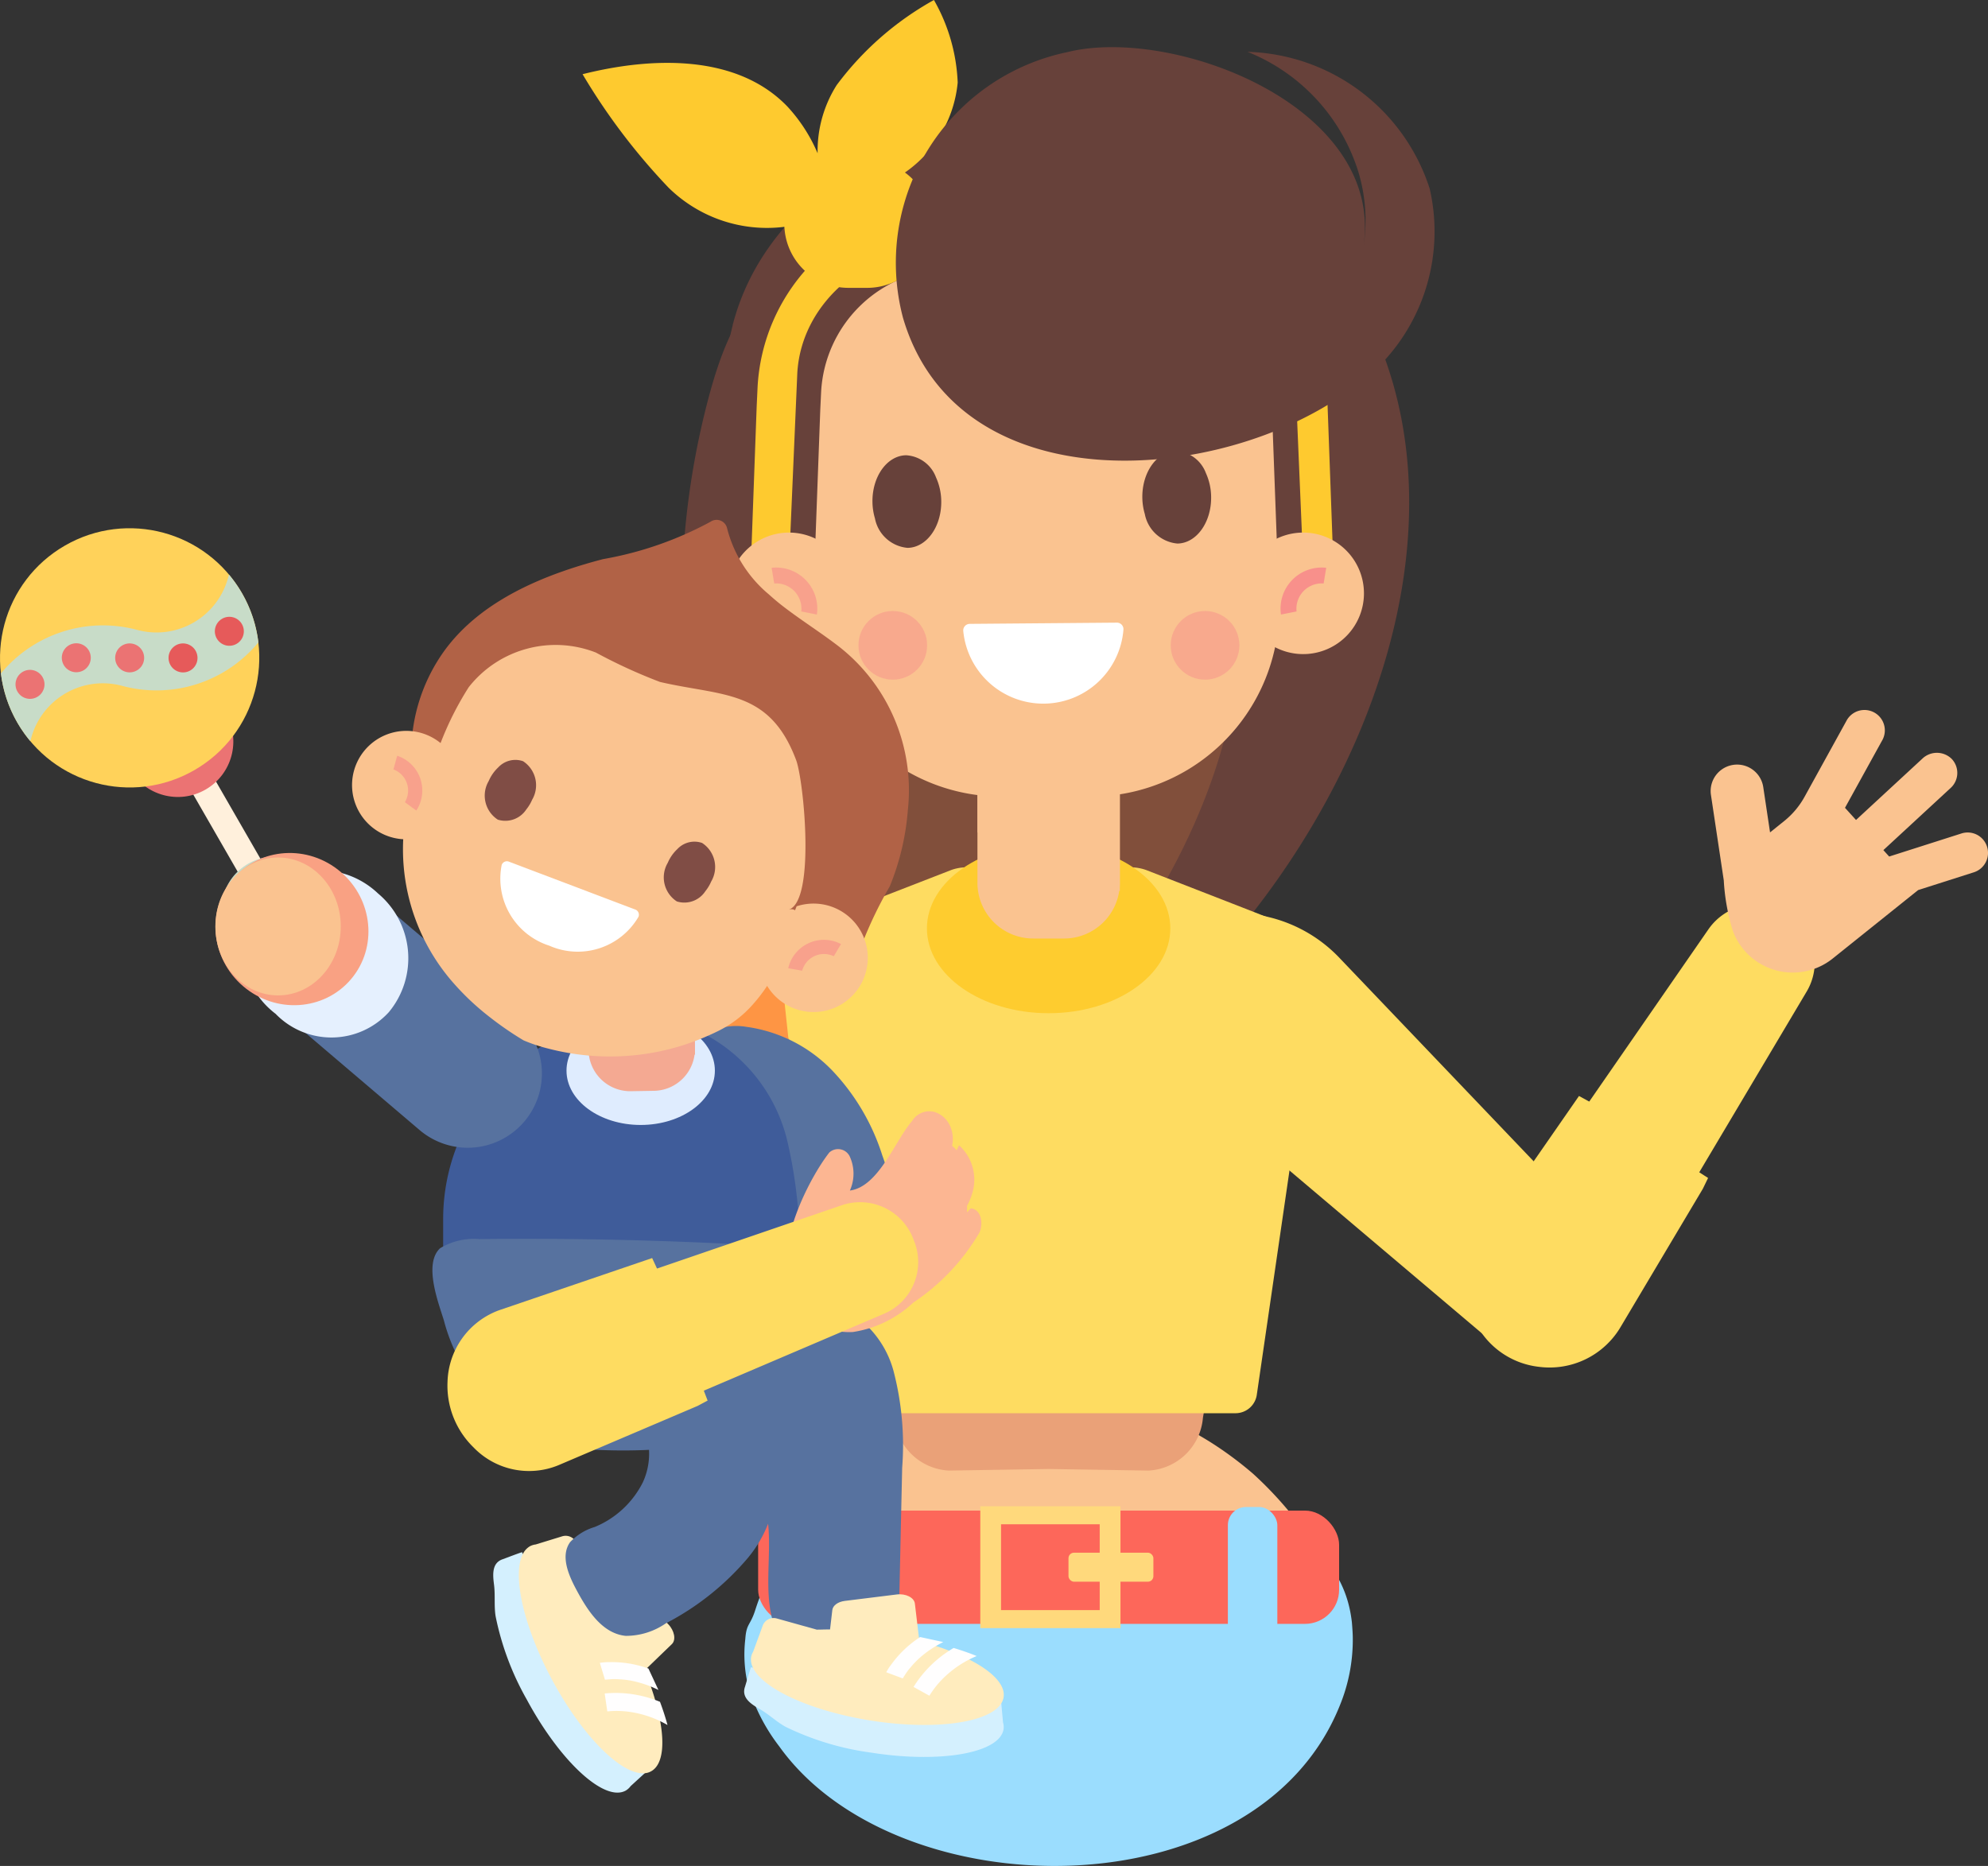
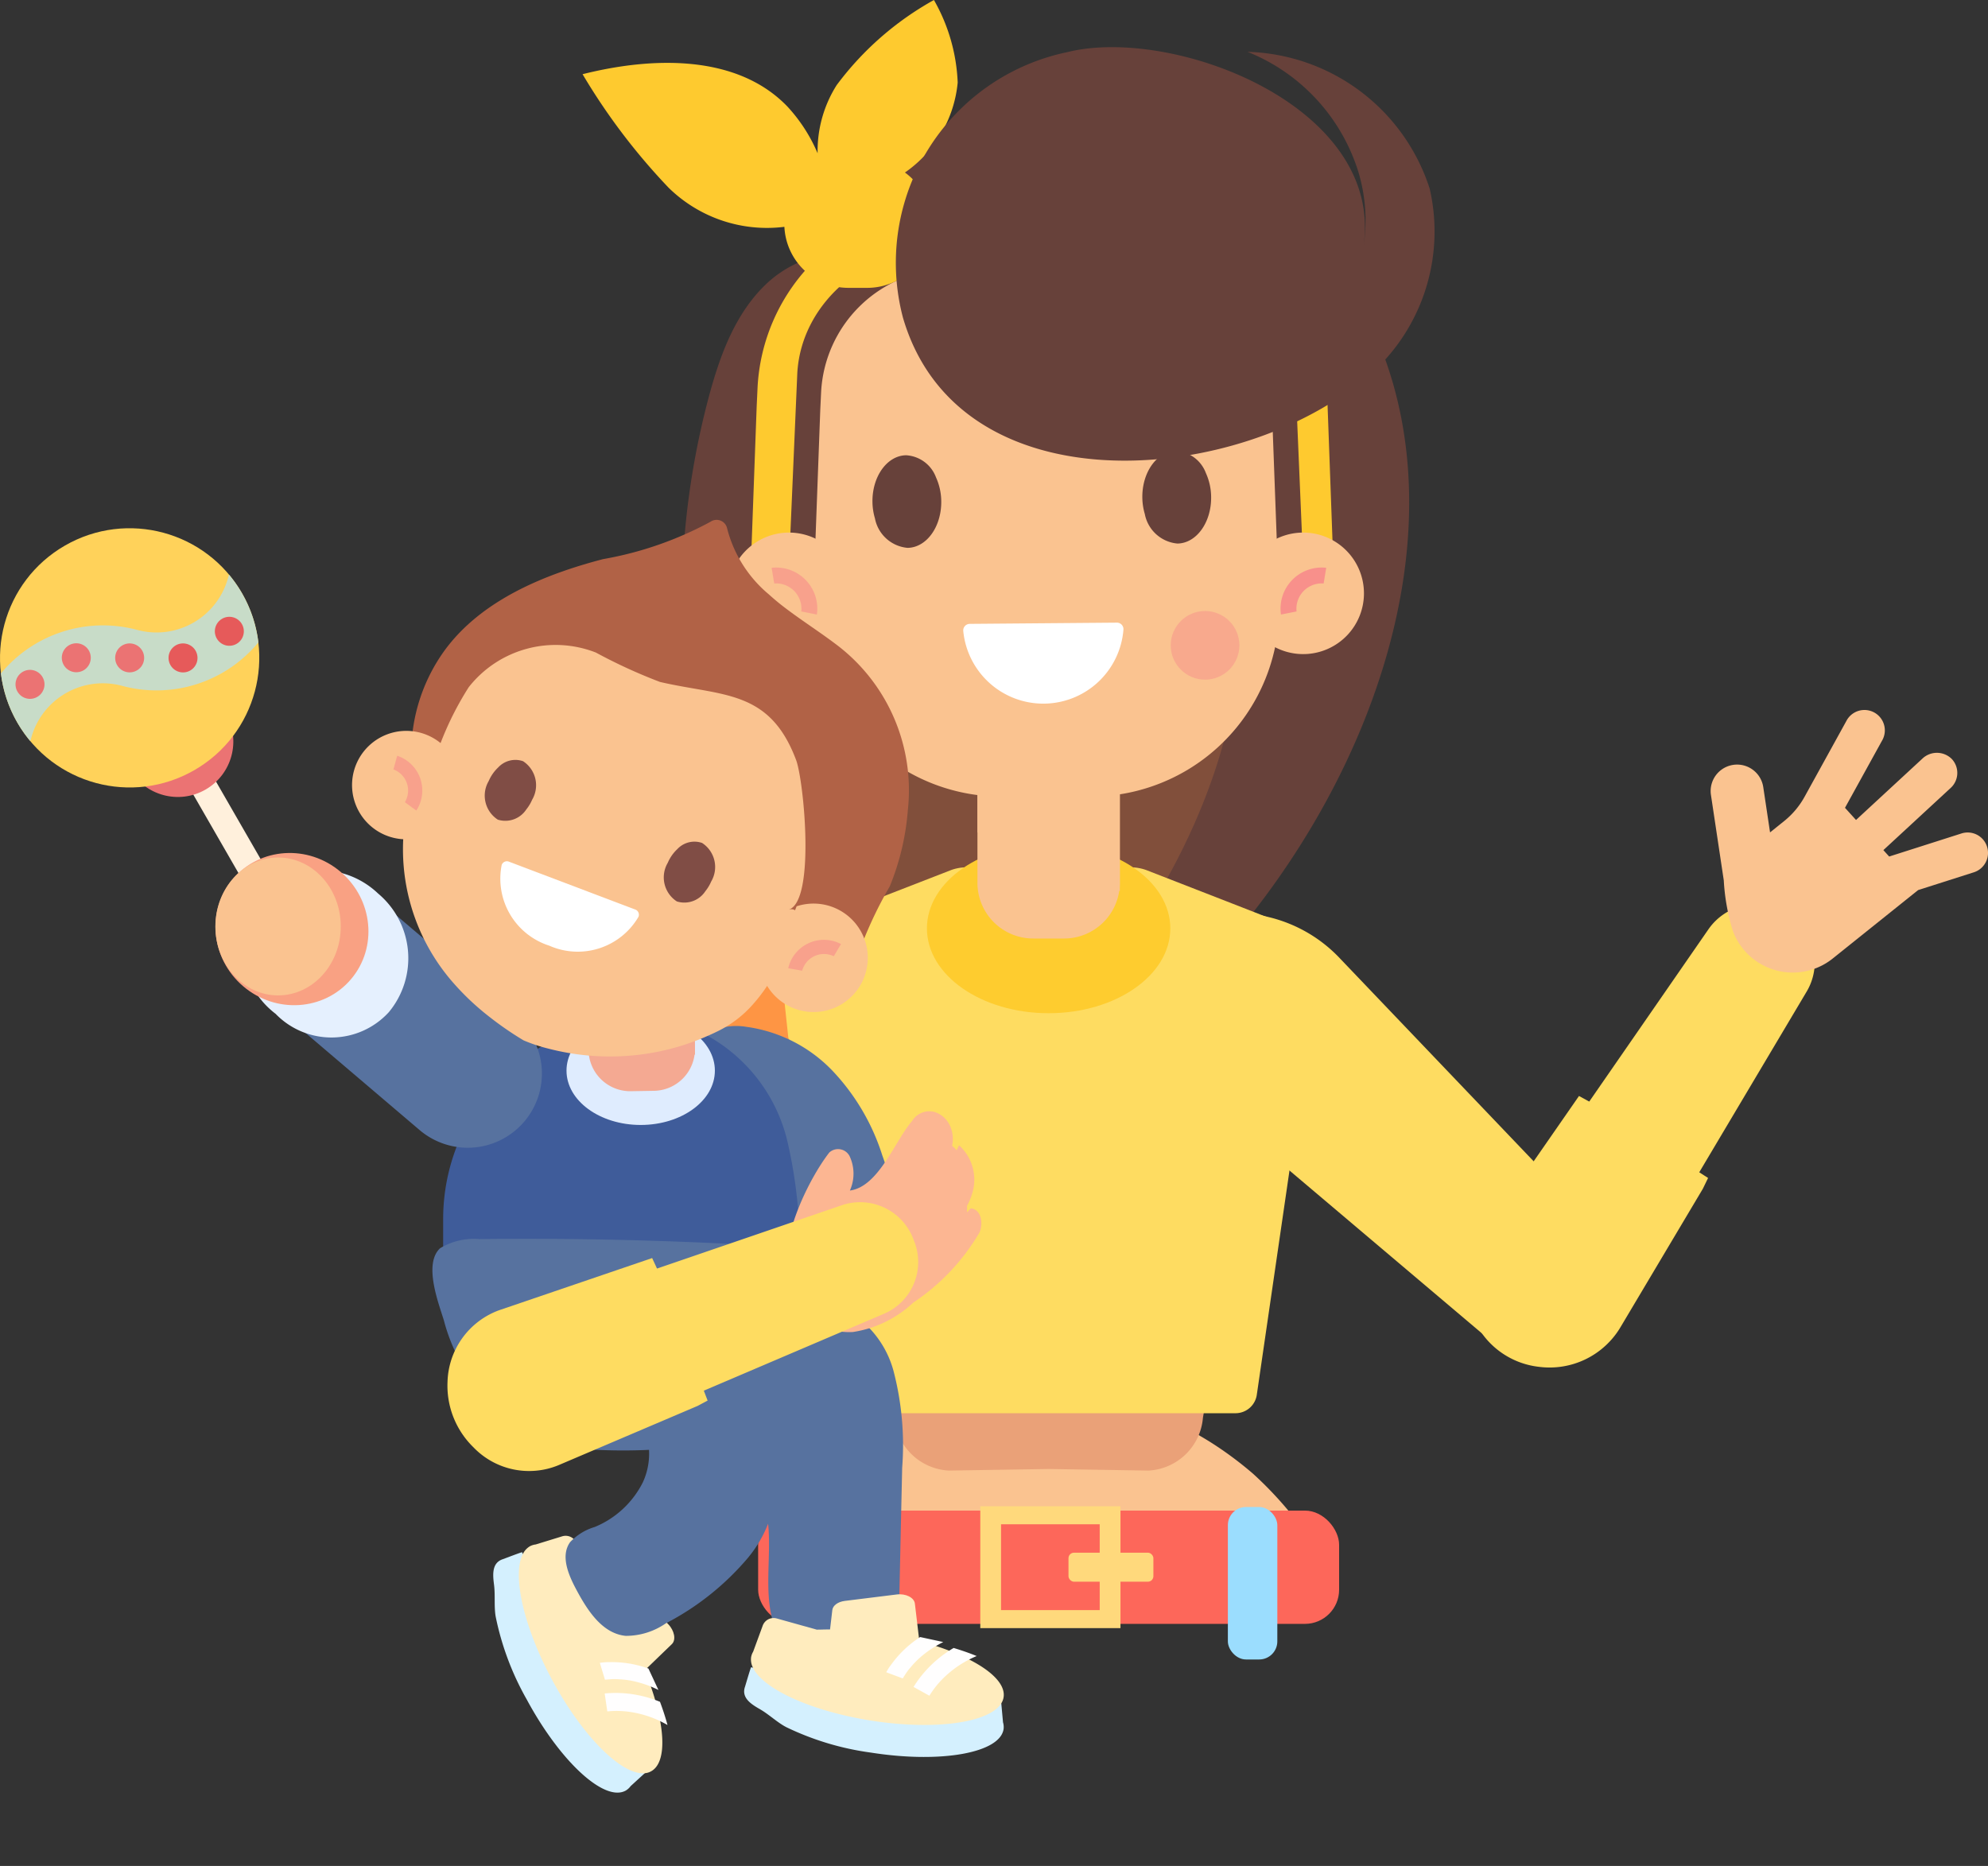
<svg xmlns="http://www.w3.org/2000/svg" xmlns:xlink="http://www.w3.org/1999/xlink" viewBox="0 0 68.174 64">
  <rect x="0" y="0" width="68.174" height="64" fill="#333333" stroke="none" />
  <defs>
    <style>.cls-1{fill:#67413a;}.cls-2{fill:#814f3b;}.cls-3{fill:#ffd97c;}.cls-4{fill:#d4f0fe;}.cls-5{fill:#ffecbe;}.cls-6{fill:#fffefe;}.cls-7{fill:#fe9544;}.cls-8{isolation:isolate;}.cls-9{fill:#9bddfe;}.cls-10{fill:#fac390;}.cls-11{fill:#fd675a;}.cls-12{fill:#fedc61;}.cls-13{fill:#eaa178;}.cls-14{fill:#fecc2f;}.cls-15{fill:#feca2f;}.cls-16{opacity:0.73;}.cls-17,.cls-19{fill:#f8908b;}.cls-17,.cls-20{opacity:0.67;}.cls-18{fill:#b0593c;opacity:0.33;mix-blend-mode:screen;}.cls-21{fill:#fff0dc;}.cls-22{fill:#eb7373;}.cls-23{fill:#ffd25a;}.cls-24,.cls-26{fill:#c8dcc8;}.cls-25{fill:#e65a5a;}.cls-26{mix-blend-mode:multiply;}.cls-27{fill:#3f5c9a;}.cls-28{fill:#57729f;}.cls-29{fill:#e5f0fe;}.cls-30{fill:#f9a183;}.cls-31{fill:#dfecfe;}.cls-32{fill:#f4a992;}.cls-33{fill:#fff;}.cls-34{fill:#804d45;}.cls-35{fill:#b16246;}.cls-36{fill:#fcb692;}</style>
    <symbol id="New_Symbol_26" data-name="New Symbol 26" viewBox="0 0 9.467 6.667">
      <path class="cls-3" d="M0,0V6.667H7.667V0ZM6.531,5.679H1.135V.987H6.531Z" />
      <rect class="cls-3" x="4.824" y="2.54" width="4.643" height="1.587" rx="0.3" ry="0.3" />
    </symbol>
    <symbol id="New_Symbol_13" data-name="New Symbol 13" viewBox="0 0 52.53 66.419">
      <path class="cls-1" d="M19.512,9.418c-2.247-1.495-5.448-.715-7.413,1.135s-2.938,4.508-3.635,7.115a50.498,50.498,0,0,0-1.708,13.255c.016,3.401.365,6.89-.654,10.136-1.465,4.665-5.626,8.368-6.066,13.238-.536,5.928,5.081,11.051,10.974,11.892,24.59,3.511,52.023-33.891,37.457-55.989C43.35,2.437,33.061-2.06,24.259.935c-2.583.879-5.135,2.55-5.989,5.142a5.898,5.898,0,0,0,.181,4.13" />
      <path class="cls-2" d="M26.707,23.655c-.85-1.463-2.693-1.36-4.121-.265a13.854,13.854,0,0,0-3.445,4.802,56.024,56.024,0,0,0-3.77,9.71,37.106,37.106,0,0,1-2.542,7.523c-1.778,3.287-4.757,5.444-6.045,9.039-1.567,4.377.257,9.076,3.155,10.599,12.092,6.351,34.551-17.635,31.734-36.45-.99-6.61-5.392-11.544-10.643-10.62a5.948,5.948,0,0,0-4.247,2.963,6.522,6.522,0,0,0-.802,3.133" />
    </symbol>
    <symbol id="New_Symbol_76" data-name="New Symbol 76" viewBox="0 0 8.458 25.18">
      <path class="cls-7" d="M7.462,1.839A3.932,3.932,0,0,0,4.228,0,3.513,3.513,0,0,0,2.545.428,4.532,4.532,0,0,0,.992,1.823a2.897,2.897,0,0,0-.152.249,6.236,6.236,0,0,0-.832,3.515L.849,21.374c.103,2.17,1.556,3.806,3.379,3.806,1.813,0,3.266-1.635,3.379-3.804l.841-15.816.01-.3A6.142,6.142,0,0,0,7.462,1.839Z" />
    </symbol>
    <symbol id="New_Symbol_52" data-name="New Symbol 52" viewBox="0 0 26.033 16.314">
      <path class="cls-4" d="M25.957,12.842l-.189-2.074-1.683-.118a25.725,25.725,0,0,0-10.108-3.497c-4.816-.757-9.134-.489-11.469.539,0,0-1.779-.365-1.812-.372-.034-.007-.554,1.77-.606,1.938-.415,1.162.691,1.803,1.521,2.284.89.515,1.733,1.332,2.628,1.792a28.169,28.169,0,0,0,8.496,2.547c6.992,1.099,12.939.037,13.281-2.373A1.663,1.663,0,0,0,25.957,12.842Z" />
      <path class="cls-5" d="M8.26,6.545l.581-4.966c.053-.454.563-.828,1.244-.913l5.221-.648c.897-.111,1.742.314,1.813.912l.874,7.38Z" />
      <path class="cls-5" d="M26.018,10.3a1.529,1.529,0,0,1-.233.63c-1.202,1.96-6.689,2.74-13.047,1.74-6.017-.95-10.841-3.17-11.854-5.31a1.811,1.811,0,0,1-.188-1.04,1.611,1.611,0,0,1,.206-.56l.95-2.59a1.167,1.167,0,0,1,1.399-.75l4.044,1.13c.143-.01.287-.01.43-.01a33.101,33.101,0,0,1,6.25.41c.592.09,1.166.2,1.731.31.045.01.081.02.126.03h.009c.681.15,1.345.3,1.973.48l.09.02q.874.24,1.668.51a21.584,21.584,0,0,1,2.071.81C24.493,7.36,26.215,8.9,26.018,10.3Z" />
      <path class="cls-6" d="M17.656,4.29a.567.567,0,0,0-.13.08,10.771,10.771,0,0,0-2.78,2.68,4.814,4.814,0,0,0-.4.6c-.03.05-.07.11-.1.17l1.66.62c.09-.16.19-.31.29-.46a5.207,5.207,0,0,1,.5-.66,8.816,8.816,0,0,1,1.05-1.07,10.929,10.929,0,0,1,2.22-1.46Z" />
      <path class="cls-6" d="M23.316,6.194a10.509,10.509,0,0,0-3.24,2.12,9.211,9.211,0,0,0-1.5,1.86l-1.59-.88a11.111,11.111,0,0,1,1.08-1.47,11.738,11.738,0,0,1,2.94-2.44Q22.251,5.759,23.316,6.194Z" />
    </symbol>
  </defs>
  <title>24-36</title>
  <g class="cls-8">
    <g id="_ÎÓÈ_1" data-name="—ÎÓÈ_1">
-       <path class="cls-9" d="M46.361,55.652c-.161-1.427-.842-2.121-1.792-3.346H27.403A10.075,10.075,0,0,0,25.895,55.238c-.169.525-.299.44-.337.983a4.537,4.537,0,0,0,.107,1.637,6.474,6.474,0,0,0,1.056,2.039c4.025,5.634,16.344,5.736,19.218-1.383a5.937,5.937,0,0,0,.452-2.293C46.391,56.029,46.376,55.845,46.361,55.652Z" />
      <path class="cls-10" d="M44.14,51.763a12.761,12.761,0,0,0-1.171-1.217,12.468,12.468,0,0,0-1.355-1.015,11.104,11.104,0,0,0-1.922-.989,10.472,10.472,0,0,0-1.363-.438c-.23-.061-.467-.105-.705-.149a9.713,9.713,0,0,0-1.424-.149c-.276-.009-.551-.009-.819.009a10.832,10.832,0,0,0-7.978,4.49H44.569C44.431,52.122,44.286,51.938,44.14,51.763Z" />
      <rect class="cls-11" x="25.999" y="51.812" width="19.923" height="3.885" rx="1.171" ry="1.171" />
      <rect class="cls-9" x="28.116" y="51.689" width="1.696" height="5.229" rx="0.621" ry="0.621" />
      <rect class="cls-9" x="42.107" y="51.689" width="1.696" height="5.229" rx="0.621" ry="0.621" />
      <use id="New_Symbol_26-3" data-name="New Symbol 26" width="9.467" height="6.667" transform="translate(33.617 51.663) scale(0.627)" xlink:href="#New_Symbol_26" />
      <use id="New_Symbol_13-3" data-name="New Symbol 13" width="52.53" height="66.419" transform="translate(19.696 3.976) scale(0.545)" xlink:href="#New_Symbol_13" />
      <path class="cls-12" d="M39.75,35.139a3.112,3.112,0,0,1,.696-2.862,2.781,2.781,0,0,1,1.16-.738,3.588,3.588,0,0,1,1.647-.138,2.294,2.294,0,0,1,.226.048,4.936,4.936,0,0,1,2.477,1.429l8.642,9.053a2.694,2.694,0,1,1-3.667,3.896l-9.571-8.1-.178-.157A4.862,4.862,0,0,1,39.75,35.139Z" />
      <use id="New_Symbol_76-3" data-name="New Symbol 76" width="8.458" height="25.18" transform="matrix(0.574, 0.545, -0.545, 0.574, 28.442, 30.086)" xlink:href="#New_Symbol_76" />
      <path class="cls-13" d="M43.791,33.176l-1.001,5.842-1.204,7.666L41.252,48.627a1.978,1.978,0,0,1-1.866,1.812l-3.422-.054-3.428.054A1.978,1.978,0,0,1,30.671,48.627l-.334-1.943-1.329-8.357-.882-5.15a1.481,1.481,0,0,1,.799-1.586l.918-.387.751-.316,2.516-1.055a1.095,1.095,0,0,1,.387-.077.131.131,0,0,1,.048-.006l2.42.042,2.414-.042a.131.131,0,0,1,.048.006,1.127,1.127,0,0,1,.393.077l2.509,1.055.745.316.924.387A1.47,1.47,0,0,1,43.791,33.176Z" />
      <path class="cls-12" d="M44.987,32.53a1.492,1.492,0,0,0-.805-.787l-1.949-.762L39.3,29.839a1.57,1.57,0,0,0-.519-.09l-.358.006-.003-0a.128.128,0,0,0-.044-.006l-1.589.03-.825.015-.827-.015-1.593-.03a.129.129,0,0,0-.044.006l-.003 0-.358-.006a1.536,1.536,0,0,0-.513.09l-2.939,1.142-1.943.762a1.433,1.433,0,0,0-.757.697,1.559,1.559,0,0,0-.186.635,1.661,1.661,0,0,0,.007.385l.227,2.13c.022.057.048.11.071.166l1.714,12.063a.738.738,0,0,0,.733.653H42.369a.738.738,0,0,0,.733-.653l1.536-10.54c.026-.048.056-.092.081-.14l.393-3.679a1.803,1.803,0,0,0-.125-.929Z" />
      <ellipse class="cls-14" cx="35.96" cy="31.843" rx="4.173" ry="2.909" />
      <path class="cls-10" d="M33.519,25.993v4.284a1.913,1.913,0,0,0,1.913,1.913h1.057a1.913,1.913,0,0,0,1.913-1.913V25.993Z" />
      <path class="cls-10" d="M38.401,25.096v5.467c-1.427-.585-3.23-1.331-4.882-2.017V25.096Z" />
-       <path class="cls-1" d="M46.863,13.126V17.745a7.133,7.133,0,0,1-.243,1.864v.01a7.141,7.141,0,0,1-.388,1.088.124.124,0,0,1-.016.036,7.826,7.826,0,0,1-1.952,2.589,7.714,7.714,0,0,1-1.346.937c-.135.072-.274.145-.414.212l-.005.005a8.205,8.205,0,0,1-3.589.813H32.839a8.228,8.228,0,0,1-3.594-.813.005.005,0,0,1-.005-.005c-.145-.067-.274-.14-.409-.212a.018.018,0,0,0-.01-.005,7.777,7.777,0,0,1-1.336-.927,6.898,6.898,0,0,1-.937-.968l-.005-.005a7.251,7.251,0,0,1-1.015-1.626.073.073,0,0,1-.01-.031A7,7,0,0,1,24.879,17.745V13.126c0-.14,0-.274.005-.404a7.98,7.98,0,0,1,.238-1.548.602.602,0,0,1,.021-.093l.005-.016c.031-.124.072-.249.109-.373a8.19,8.19,0,0,1,1.129-2.237A7.951,7.951,0,0,1,27.562,7.129a.554.554,0,0,1,.083-.072,7.053,7.053,0,0,1,.611-.508c.072-.057.145-.109.218-.161a8.873,8.873,0,0,1,1.813-.984h.005a8.576,8.576,0,0,1,1.01-.342,9.222,9.222,0,0,1,2.408-.321H38.044a9.115,9.115,0,0,1,2.398.321,8.888,8.888,0,0,1,2.957,1.419c.155.114.311.233.456.357a7.881,7.881,0,0,1,.772.725,7.963,7.963,0,0,1,1.45,2.108,8.58,8.58,0,0,1,.653,1.989c0,.01.005.021.005.031v.021a7.27,7.27,0,0,1,.124,1.01C46.863,12.851,46.863,12.986,46.863,13.126Z" />
      <path class="cls-15" d="M45.776,21.009c-0-.192.002-.384-.012-.577L45.527,13.934l-.028-.591a6.586,6.586,0,0,0-6.543-6.302H32.515a6.586,6.586,0,0,0-6.539,6.308l-.028.608-.237,6.473c-.014.194-.012.386-.012.578Z" />
      <path class="cls-1" d="M44.676,19.002l-.241-5.698-.028-.514c-.143-2.459-2.458-4.385-5.271-4.385H32.608c-2.81,0-5.124,1.926-5.266,4.387l-.268,6.195a5.567,5.567,0,0,0,1.842,4.579A8.255,8.255,0,0,0,34.57,25.682h2.608a8.253,8.253,0,0,0,5.648-2.113A5.58,5.58,0,0,0,44.676,19.002Z" />
      <path class="cls-10" d="M28.384,18.744a2.084,2.084,0,1,0,0,3.214Z" />
      <path class="cls-10" d="M43.363,18.744a2.084,2.084,0,1,1,0,3.214Z" />
      <path class="cls-10" d="M43.859,20.553,43.618,14.038l-.028-.585A4.459,4.459,0,0,0,39.136,9.222h-6.528a4.458,4.458,0,0,0-4.45,4.232l-.028.585-.241,6.514a6.458,6.458,0,0,0,6.682,6.765h2.608A6.461,6.461,0,0,0,43.859,20.553Z" />
      <g class="cls-16">
-         <circle class="cls-17" cx="30.616" cy="22.134" r="1.178" />
        <circle class="cls-17" cx="41.325" cy="22.134" r="1.178" />
      </g>
      <path class="cls-18" d="M28.256,6.549l.135-.223a.233.233,0,0,1,.083.062C28.618,6.554,28.188,6.766,28.256,6.549Z" />
      <path class="cls-19" d="M43.928,21.078a1.409,1.409,0,0,1,1.552-1.603l-.089.538a.867.867,0,0,0-.928.959Z" />
      <g class="cls-20">
        <path class="cls-19" d="M28.013,21.078a1.409,1.409,0,0,0-1.552-1.603l.089.538a.867.867,0,0,1,.928.959Z" />
      </g>
      <path class="cls-15" d="M31.032,5.917c.013-.01.028-.018.041-.028a4.244,4.244,0,0,0,1.769-3.057A6.197,6.197,0,0,0,32.027,0,10.513,10.513,0,0,0,28.692,2.919a4.224,4.224,0,0,0-.654,2.338,5.546,5.546,0,0,0-1.035-1.602c-1.723-1.794-4.613-1.716-7.025-1.11A21.547,21.547,0,0,0,22.927,6.437,4.816,4.816,0,0,0,26.899,7.78a2.198,2.198,0,0,0,2.186,2.093h.648a2.189,2.189,0,0,0,1.3-3.956Z" />
      <path class="cls-1" d="M49.028,6.471a6.763,6.763,0,0,0-6.247-4.693,6.51,6.51,0,0,1,3.809,4.144,5.753,5.753,0,0,1,.048,3.104C48.047,3.845,40.349.845,36.588,1.791a7.379,7.379,0,0,0-5.624,9.101c1.847,6.341,10.786,5.823,15.354,2.472A6.552,6.552,0,0,0,49.028,6.471Z" />
      <rect class="cls-21" x="7.1" y="24.832" width="0.898" height="6.242" transform="translate(-12.941 7.495) rotate(-29.932)" />
      <circle class="cls-22" cx="6.098" cy="25.433" r="1.903" transform="translate(-11.878 6.436) rotate(-29.937)" />
      <circle class="cls-23" cx="4.446" cy="22.564" r="4.445" transform="translate(-10.667 5.229) rotate(-29.936)" />
      <path class="cls-24" d="M8.86,22.034a4.436,4.436,0,0,0-1.005-2.322.975.975,0,0,0-.031.097A2.543,2.543,0,0,1,4.704,21.605,4.536,4.536,0,0,0,.032,23.098a4.438,4.438,0,0,0,1.005,2.318q.018-.047.031-.097a2.548,2.548,0,0,1,3.119-1.796A4.527,4.527,0,0,0,8.86,22.034Z" />
      <path class="cls-25" d="M7.513,22.003a.495.495,0,0,1,.002-.702h0a.495.495,0,0,1,.702.002h0a.496.496,0,0,1-.002.702h0a.496.496,0,0,1-.102.078h0A.496.496,0,0,1,7.513,22.003Z" />
      <path class="cls-25" d="M6.406,23.046a.497.497,0,0,1-.609-.352h0a.497.497,0,0,1,.352-.609h0a.497.497,0,0,1,.607.353h0a.497.497,0,0,1-.232.559h0A.499.499,0,0,1,6.406,23.046Z" />
      <path class="cls-22" d="M4.317,23.044a.497.497,0,0,1-.35-.608h0a.496.496,0,0,1,.609-.35h0a.494.494,0,0,1,.35.607h0a.491.491,0,0,1-.231.301h0A.498.498,0,0,1,4.317,23.044Z" />
-       <path class="cls-22" d="M2.744,23.04a.495.495,0,0,1-.607-.351h0a.495.495,0,0,1,.351-.608h0a.496.496,0,0,1,.608.351h0a.497.497,0,0,1-.231.559h0A.508.508,0,0,1,2.744,23.04Z" />
+       <path class="cls-22" d="M2.744,23.04a.495.495,0,0,1-.607-.351h0a.495.495,0,0,1,.351-.608h0a.496.496,0,0,1,.608.351a.497.497,0,0,1-.231.559h0A.508.508,0,0,1,2.744,23.04Z" />
      <path class="cls-22" d="M.677,23.823a.496.496,0,0,1,.002-.702h0a.495.495,0,0,1,.702.002h0a.495.495,0,0,1-.002.702h0a.496.496,0,0,1-.102.078h0A.495.495,0,0,1,.677,23.823Z" />
-       <circle class="cls-24" cx="9.425" cy="31.211" r="1.832" transform="translate(-14.317 8.867) rotate(-29.934)" />
      <circle class="cls-26" cx="9.425" cy="31.21" r="1.286" transform="translate(-14.317 8.867) rotate(-29.934)" />
      <path class="cls-12" d="M50.726,44.529a2.511,2.511,0,0,0,2.954,1.919,2.432,2.432,0,0,0,1.552-1.139l2.839-4.763,3.869-6.51a1.98,1.98,0,0,0-.628-2.71,2.005,2.005,0,0,0-2.723.545l-4.312,6.234-3.165,4.553A2.428,2.428,0,0,0,50.726,44.529Z" />
      <path class="cls-12" d="M50.727,45.595a2.787,2.787,0,0,0,2.043,1.285,2.828,2.828,0,0,0,2.805-1.366l2.821-4.742.179-.369L54.512,37.79l-.364-.199L50.788,42.435A2.878,2.878,0,0,0,50.727,45.595Z" />
      <path class="cls-10" d="M68.141,29.04a.697.697,0,0,0-.878-.453l-2.478.791-.199-.22L66.897,27.023a.699.699,0,0,0,.039-.987.722.722,0,0,0-.987-.039l-2.301,2.127-.378-.417,1.292-2.343a.699.699,0,0,0-1.223-.675l-1.455,2.639a2.813,2.813,0,0,1-.702.835l-.482.387-.233-1.553a.907.907,0,1,0-1.794.269l.44,2.93a7.171,7.171,0,0,0,.316,1.748,2.192,2.192,0,0,0,3.409.941l2.94-2.356,1.911-.61A.699.699,0,0,0,68.141,29.04Z" />
-       <path class="cls-10" d="M61.023,31.355a.19.19,0,0,1-.302-.23,1.716,1.716,0,0,0-.127-2.277c-.038-.029.024.002.024.002l.225-.283a.116.116,0,0,1,.034.034A2.094,2.094,0,0,1,61.023,31.355Z" />
      <path class="cls-27" d="M15.197,34.93H28.959a0,0,0,0,1,0,0v1.447a6.881,6.881,0,0,1-6.881,6.881h0a6.881,6.881,0,0,1-6.881-6.881v-1.447A0,0,0,0,1,15.197,34.93Z" transform="translate(44.156 78.189) rotate(180)" />
      <path class="cls-28" d="M9.992,32.052h6.864a2.545,2.545,0,0,1,2.545,2.545v0a2.545,2.545,0,0,1-2.545,2.545H9.992a2.545,2.545,0,0,1-2.545-2.545v0a2.545,2.545,0,0,1,2.545-2.545Z" transform="translate(1.22 69.642) rotate(-139.591)" />
      <path class="cls-29" d="M8.883,30.73a2.896,2.896,0,0,1,4.081-.085,2.896,2.896,0,0,1,.371,4.07,2.664,2.664,0,0,1-3.885.057A2.896,2.896,0,0,1,8.883,30.73Z" />
      <ellipse class="cls-30" cx="10.012" cy="31.867" rx="2.577" ry="2.656" transform="translate(-20.743 18.833) rotate(-49.591)" />
      <path class="cls-28" d="M30.639,47.013a3.416,3.416,0,0,0-2.213-2.341,2.088,2.088,0,0,0,.509-1.758q-6.232-.487-12.492-.414a2.246,2.246,0,0,0-1.351.313c-.571.531-.064,1.851.129,2.471a6.132,6.132,0,0,0,4.318,4.376,18.886,18.886,0,0,0,3.369.027,3.576,3.576,0,0,1,2.991,1.258c.96,1.42.039,3.45.734,5.017a2.275,2.275,0,0,0,2.184,1.187,1.712,1.712,0,0,0,2.012-1.879q.054-2.463.109-4.926A10.085,10.085,0,0,0,30.639,47.013Z" />
      <ellipse class="cls-31" cx="21.971" cy="36.722" rx="2.544" ry="1.863" />
      <g id="_Group_" data-name="&lt;Group&gt;">
        <path class="cls-32" d="M20.131,32.82l.052,3.201a1.429,1.429,0,0,0,1.452,1.406l.79-.013a1.429,1.429,0,0,0,1.406-1.452L23.779,32.761Z" />
        <path class="cls-32" d="M23.768,32.092l.066,4.085c-1.073-.42-2.429-.955-3.673-1.449L20.12,32.15Z" />
      </g>
      <use id="New_Symbol_52-3" data-name="New Symbol 52" width="26.033" height="16.314" transform="translate(19.752 51.536) rotate(52.766) scale(0.342)" xlink:href="#New_Symbol_52" />
      <path class="cls-28" d="M21.888,48.655l.112.227c-.001-.017-.002-.033-.003-.05A1.785,1.785,0,0,0,21.888,48.655Z" />
      <path class="cls-28" d="M26.584,50.051a3.366,3.366,0,0,0-2.269-2.494,2.04,2.04,0,0,0-1.876.248A1.287,1.287,0,0,0,21.997,48.831a1.907,1.907,0,0,1,.166.379l-.163-.329a.954.954,0,0,0,.22.547,2.347,2.347,0,0,1-.175,1.414A3.215,3.215,0,0,1,20.395,52.374a1.896,1.896,0,0,0-.846.522c-.327.46-.068,1.092.196,1.591.384.725.894,1.54,1.71,1.621a2.396,2.396,0,0,0,1.373-.426,9.287,9.287,0,0,0,2.817-2.245A4.259,4.259,0,0,0,26.584,50.051Z" />
      <path class="cls-28" d="M24.116,35.524c.021-.016.044-.029.065-.043-.013-.006-.025-.013-.037-.019Z" />
      <path class="cls-28" d="M30.257,39.63a7.511,7.511,0,0,0-1.703-2.898,5.025,5.025,0,0,0-2.962-1.513,2.093,2.093,0,0,0-1.411.262,5.628,5.628,0,0,1,2.817,3.647,16.623,16.623,0,0,1,.4,4.761l1.142.234a1.834,1.834,0,0,0,1.531-.14,1.518,1.518,0,0,0,.45-.837A6.34,6.34,0,0,0,30.257,39.63Z" />
      <path class="cls-10" d="M28.117,26.097,27.535,30.478s-.002.019-.008.051a9.162,9.162,0,0,1-1.107,3.108,5.513,5.513,0,0,1-.584.793,3.859,3.859,0,0,1-1.16.909c-.057.028-.114.057-.173.084-.057.028-.115.053-.172.079-.059.027-.119.051-.178.078a8.233,8.233,0,0,1-2.67.637,8.411,8.411,0,0,1-2.672-.249,5.58,5.58,0,0,1-.857-.285,11.16,11.16,0,0,1-1.157-.796,8.816,8.816,0,0,1-1.248-1.172l-.002-.002a6.939,6.939,0,0,1-1.12-7.422s1.145-3.367,2.602-3.887a19.742,19.742,0,0,0,2.53-1.924l6.255.444Z" />
      <path class="cls-33" d="M18.838,32.436a2.412,2.412,0,0,0,3.058-.991.19.19,0,0,0-.122-.253l-4.311-1.634a.19.19,0,0,0-.259.109A2.412,2.412,0,0,0,18.838,32.436Z" />
      <path class="cls-34" d="M18.248,27.431a1.419,1.419,0,0,1-.2.332.86.86,0,0,1-.977.35.983.983,0,0,1-.312-1.324,1.391,1.391,0,0,1,.327-.468.801.801,0,0,1,.85-.213A.983.983,0,0,1,18.248,27.431Z" />
      <path class="cls-34" d="M24.388,30.236a1.419,1.419,0,0,1-.2.332.86.86,0,0,1-.977.35.983.983,0,0,1-.312-1.324,1.391,1.391,0,0,1,.327-.469.801.801,0,0,1,.85-.213A.983.983,0,0,1,24.388,30.236Z" />
      <path class="cls-35" d="M31.133,27.781q-.006.086-.015.171a8.633,8.633,0,0,1-.604,2.446,14.21,14.21,0,0,0-1.037,2.202c.13-.589-.989-.077-1.577-.215-.588-.138-.282-1.352-.86-1.183.933-.274.526-4.425.262-5.13-.913-2.439-2.53-2.184-4.669-2.682a18.123,18.123,0,0,1-2.198-1.008A3.788,3.788,0,0,0,16.074,23.57a10.667,10.667,0,0,0-1.347,3.122.209.209,0,0,1-.403-.038,8.405,8.405,0,0,1-.19-1.425A6.016,6.016,0,0,1,15.23,22.332c1.261-1.745,3.437-2.629,5.451-3.155A12.077,12.077,0,0,0,24.363,17.897a.369.369,0,0,1,.572.226A4.352,4.352,0,0,0,26.369,20.389c.157.143.32.28.485.407.625.483,1.305.907,1.926,1.388A6.257,6.257,0,0,1,31.133,27.781Z" />
      <path class="cls-10" d="M27.318,31.085a1.86,1.86,0,1,1-1.044,2.672Z" />
      <g class="cls-20">
        <path class="cls-19" d="M27.03,33.209a1.257,1.257,0,0,1,1.811-.829l-.249.418a.774.774,0,0,0-1.083.496Z" />
      </g>
      <path class="cls-10" d="M15.61,26.124a1.86,1.86,0,1,0-1.205,2.603Z" />
      <g class="cls-20">
        <path class="cls-19" d="M14.277,27.802a1.257,1.257,0,0,0-.656-1.881l-.129.469a.774.774,0,0,1,.392,1.124Z" />
      </g>
      <path class="cls-36" d="M26.994,44.005a1.962,1.962,0,0,0,.734,1.208,2.263,2.263,0,0,0,1.525.473,3.861,3.861,0,0,0,2.064-1.007A7.369,7.369,0,0,0,33.584,42.282c.139-.287.081-.806-.294-.836l-.13.136c.002-.073.003-.147.001-.221a2.151,2.151,0,0,0,.219-.583,1.595,1.595,0,0,0-.492-1.497l-.08.172a1.336,1.336,0,0,0-.158-.155,1.086,1.086,0,0,0-.102-.745.866.866,0,0,0-.491-.411.691.691,0,0,0-.779.307c-.591.683-1.145,2.255-2.133,2.385a1.409,1.409,0,0,0-.016-1.191.445.445,0,0,0-.69-.113C27.817,40.326,26.679,42.445,26.994,44.005Z" />
      <path class="cls-12" d="M15.927,46.551a2.626,2.626,0,0,0,1.246,3.295,2.213,2.213,0,0,0,1.824.039l4.798-2.041,6.549-2.796a1.928,1.928,0,0,0,.99-2.515,1.953,1.953,0,0,0-2.41-1.214l-6.743,2.311-4.937,1.678A2.21,2.21,0,0,0,15.927,46.551Z" />
      <path class="cls-12" d="M15.347,47.391a2.948,2.948,0,0,0,.885,2.246,2.645,2.645,0,0,0,2.921.617l4.773-2.034.34-.182-1.728-4.512-.174-.376-5.247,1.789A2.694,2.694,0,0,0,15.347,47.391Z" />
      <use id="New_Symbol_52-6" data-name="New Symbol 52" width="26.033" height="16.314" transform="translate(25.519 54.682) scale(0.342)" xlink:href="#New_Symbol_52" />
      <ellipse class="cls-10" cx="9.536" cy="31.776" rx="2.15" ry="2.365" />
      <path class="cls-33" d="M35.8,24.134A2.757,2.757,0,0,1,33.033,21.642a.224.224,0,0,1,.221-.244l5.047-.042a.224.224,0,0,1,.225.24A2.757,2.757,0,0,1,35.8,24.134Z" />
      <path class="cls-1" d="M39.174,17.074a2.065,2.065,0,0,0,.085.557,1.251,1.251,0,0,0,1.12,1.012c.652-.01,1.168-.729,1.154-1.607a2.023,2.023,0,0,0-.18-.811,1.165,1.165,0,0,0-1.025-.758C39.677,15.478,39.16,16.196,39.174,17.074Z" />
      <path class="cls-1" d="M29.919,17.222a2.064,2.064,0,0,0,.085.557,1.251,1.251,0,0,0,1.12,1.012c.652-.01,1.168-.729,1.154-1.607a2.023,2.023,0,0,0-.18-.811,1.165,1.165,0,0,0-1.025-.758C30.421,15.625,29.905,16.344,29.919,17.222Z" />
    </g>
  </g>
</svg>